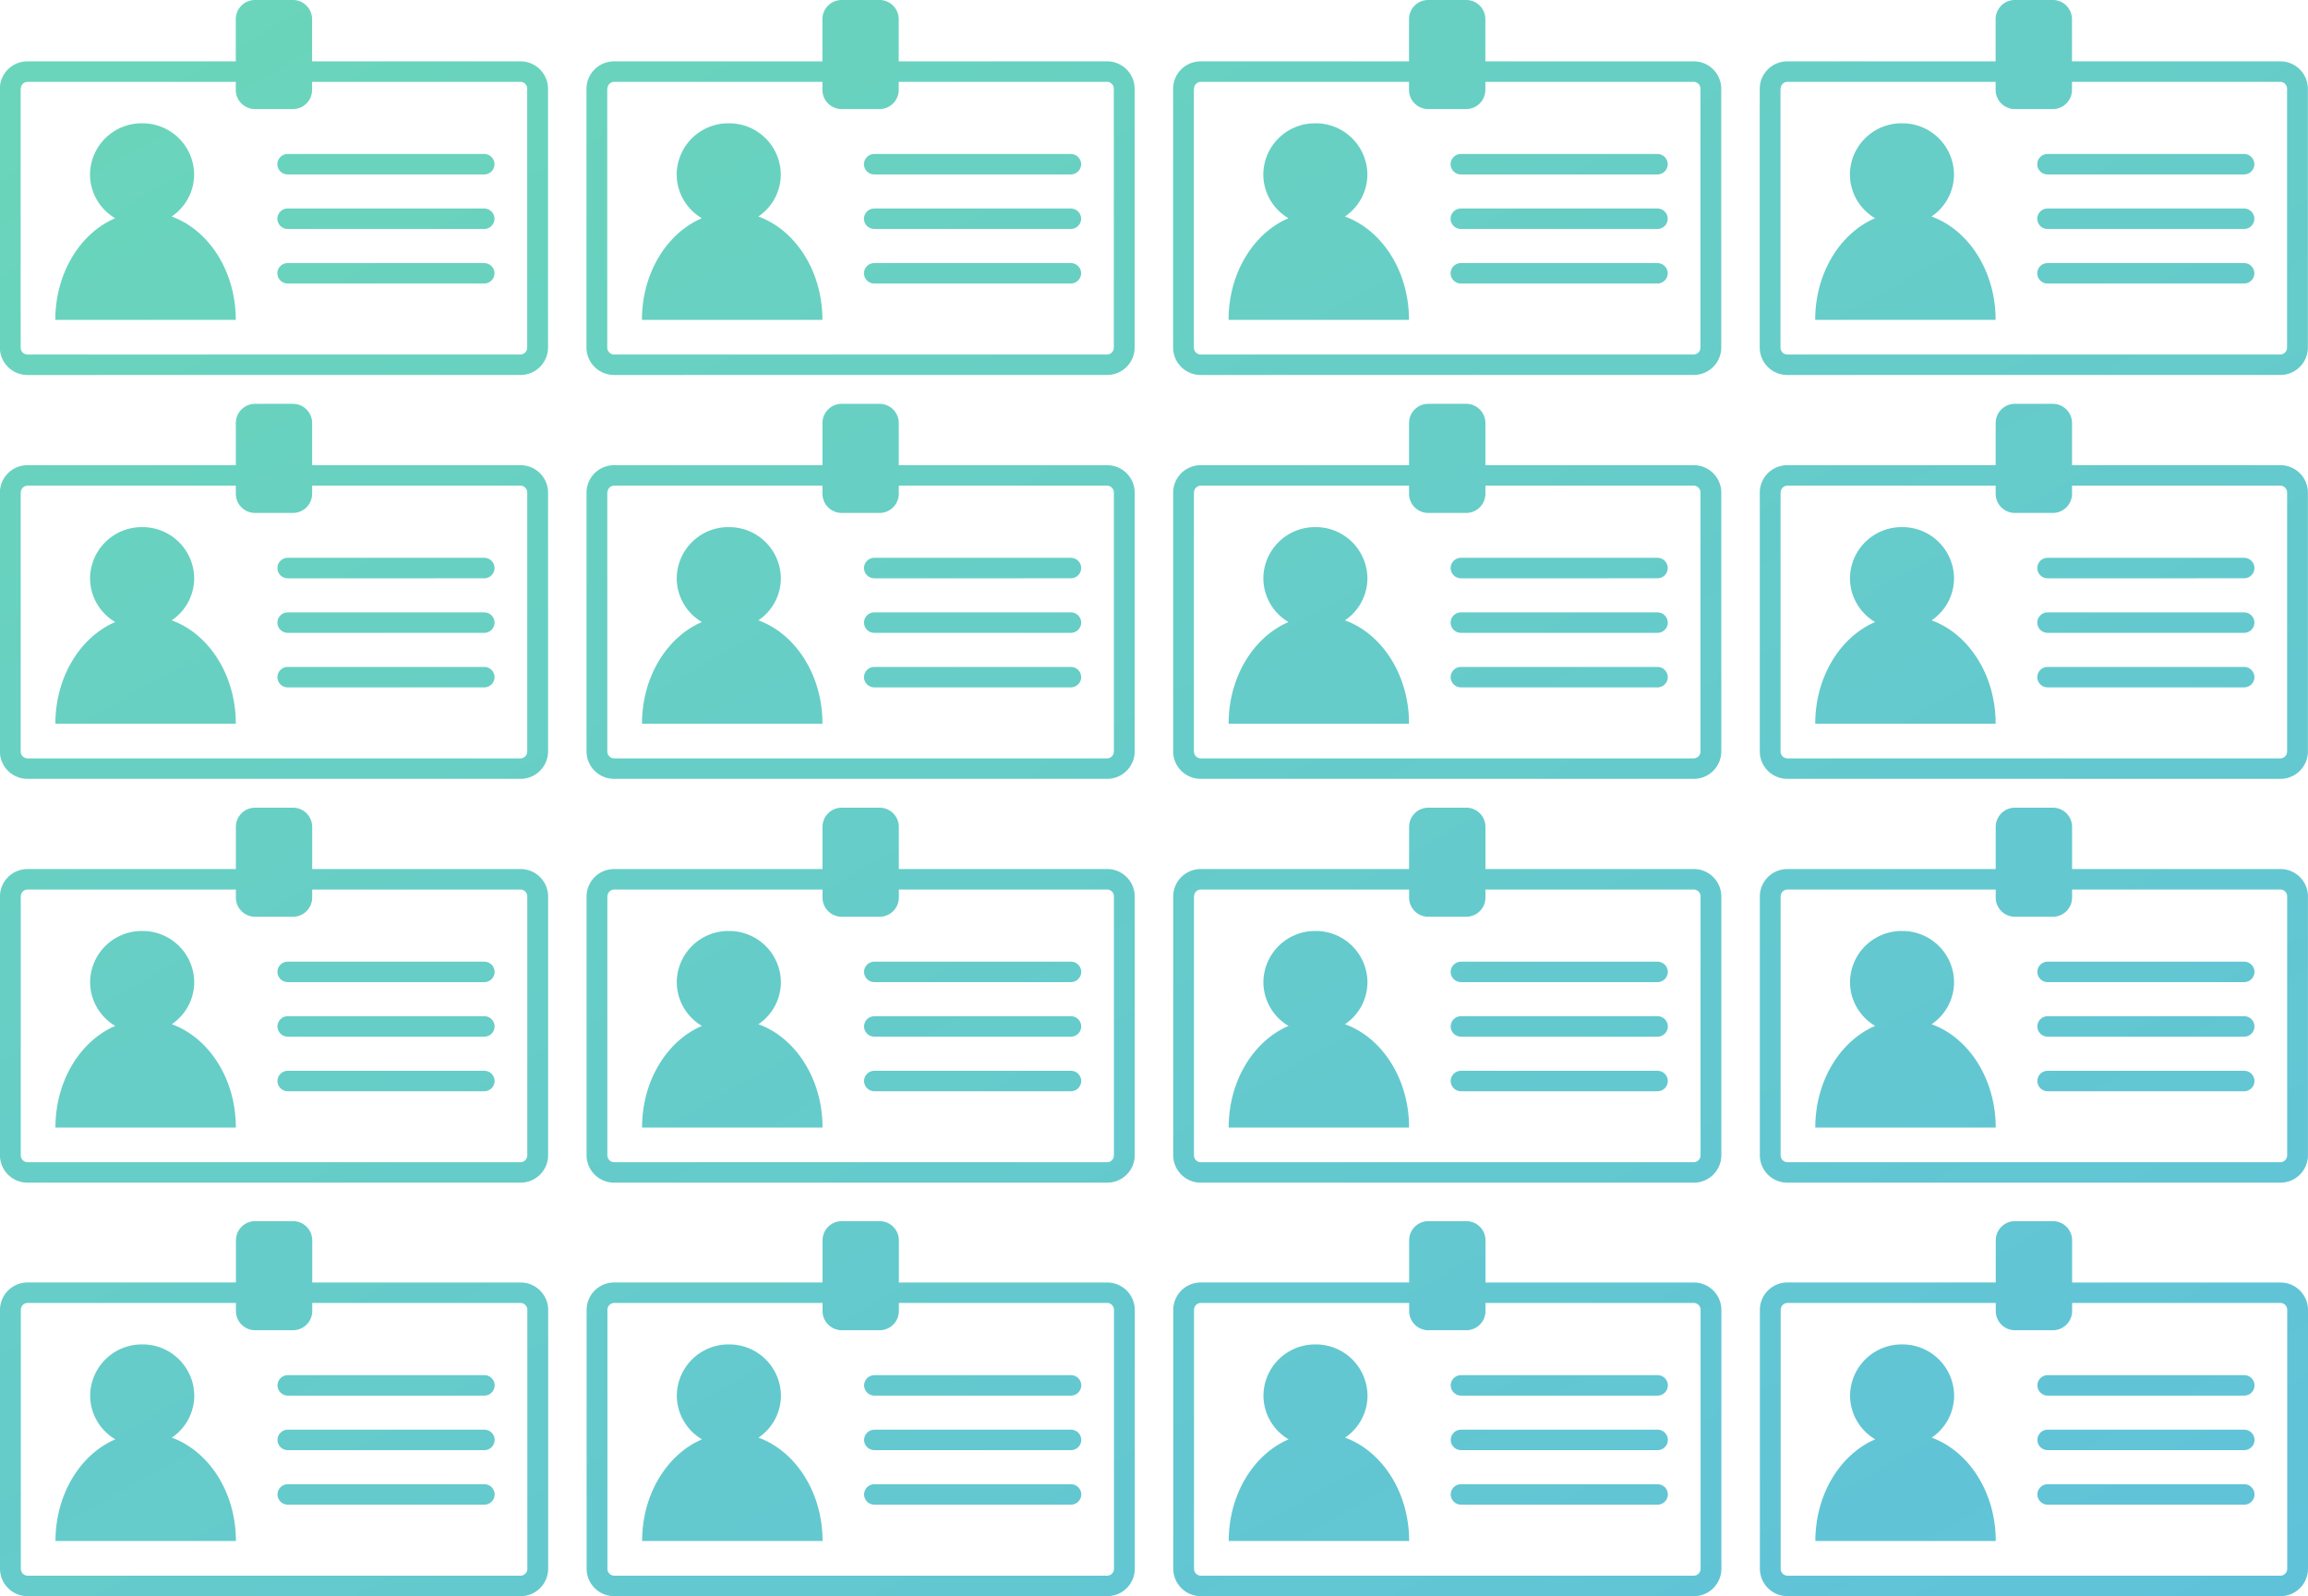
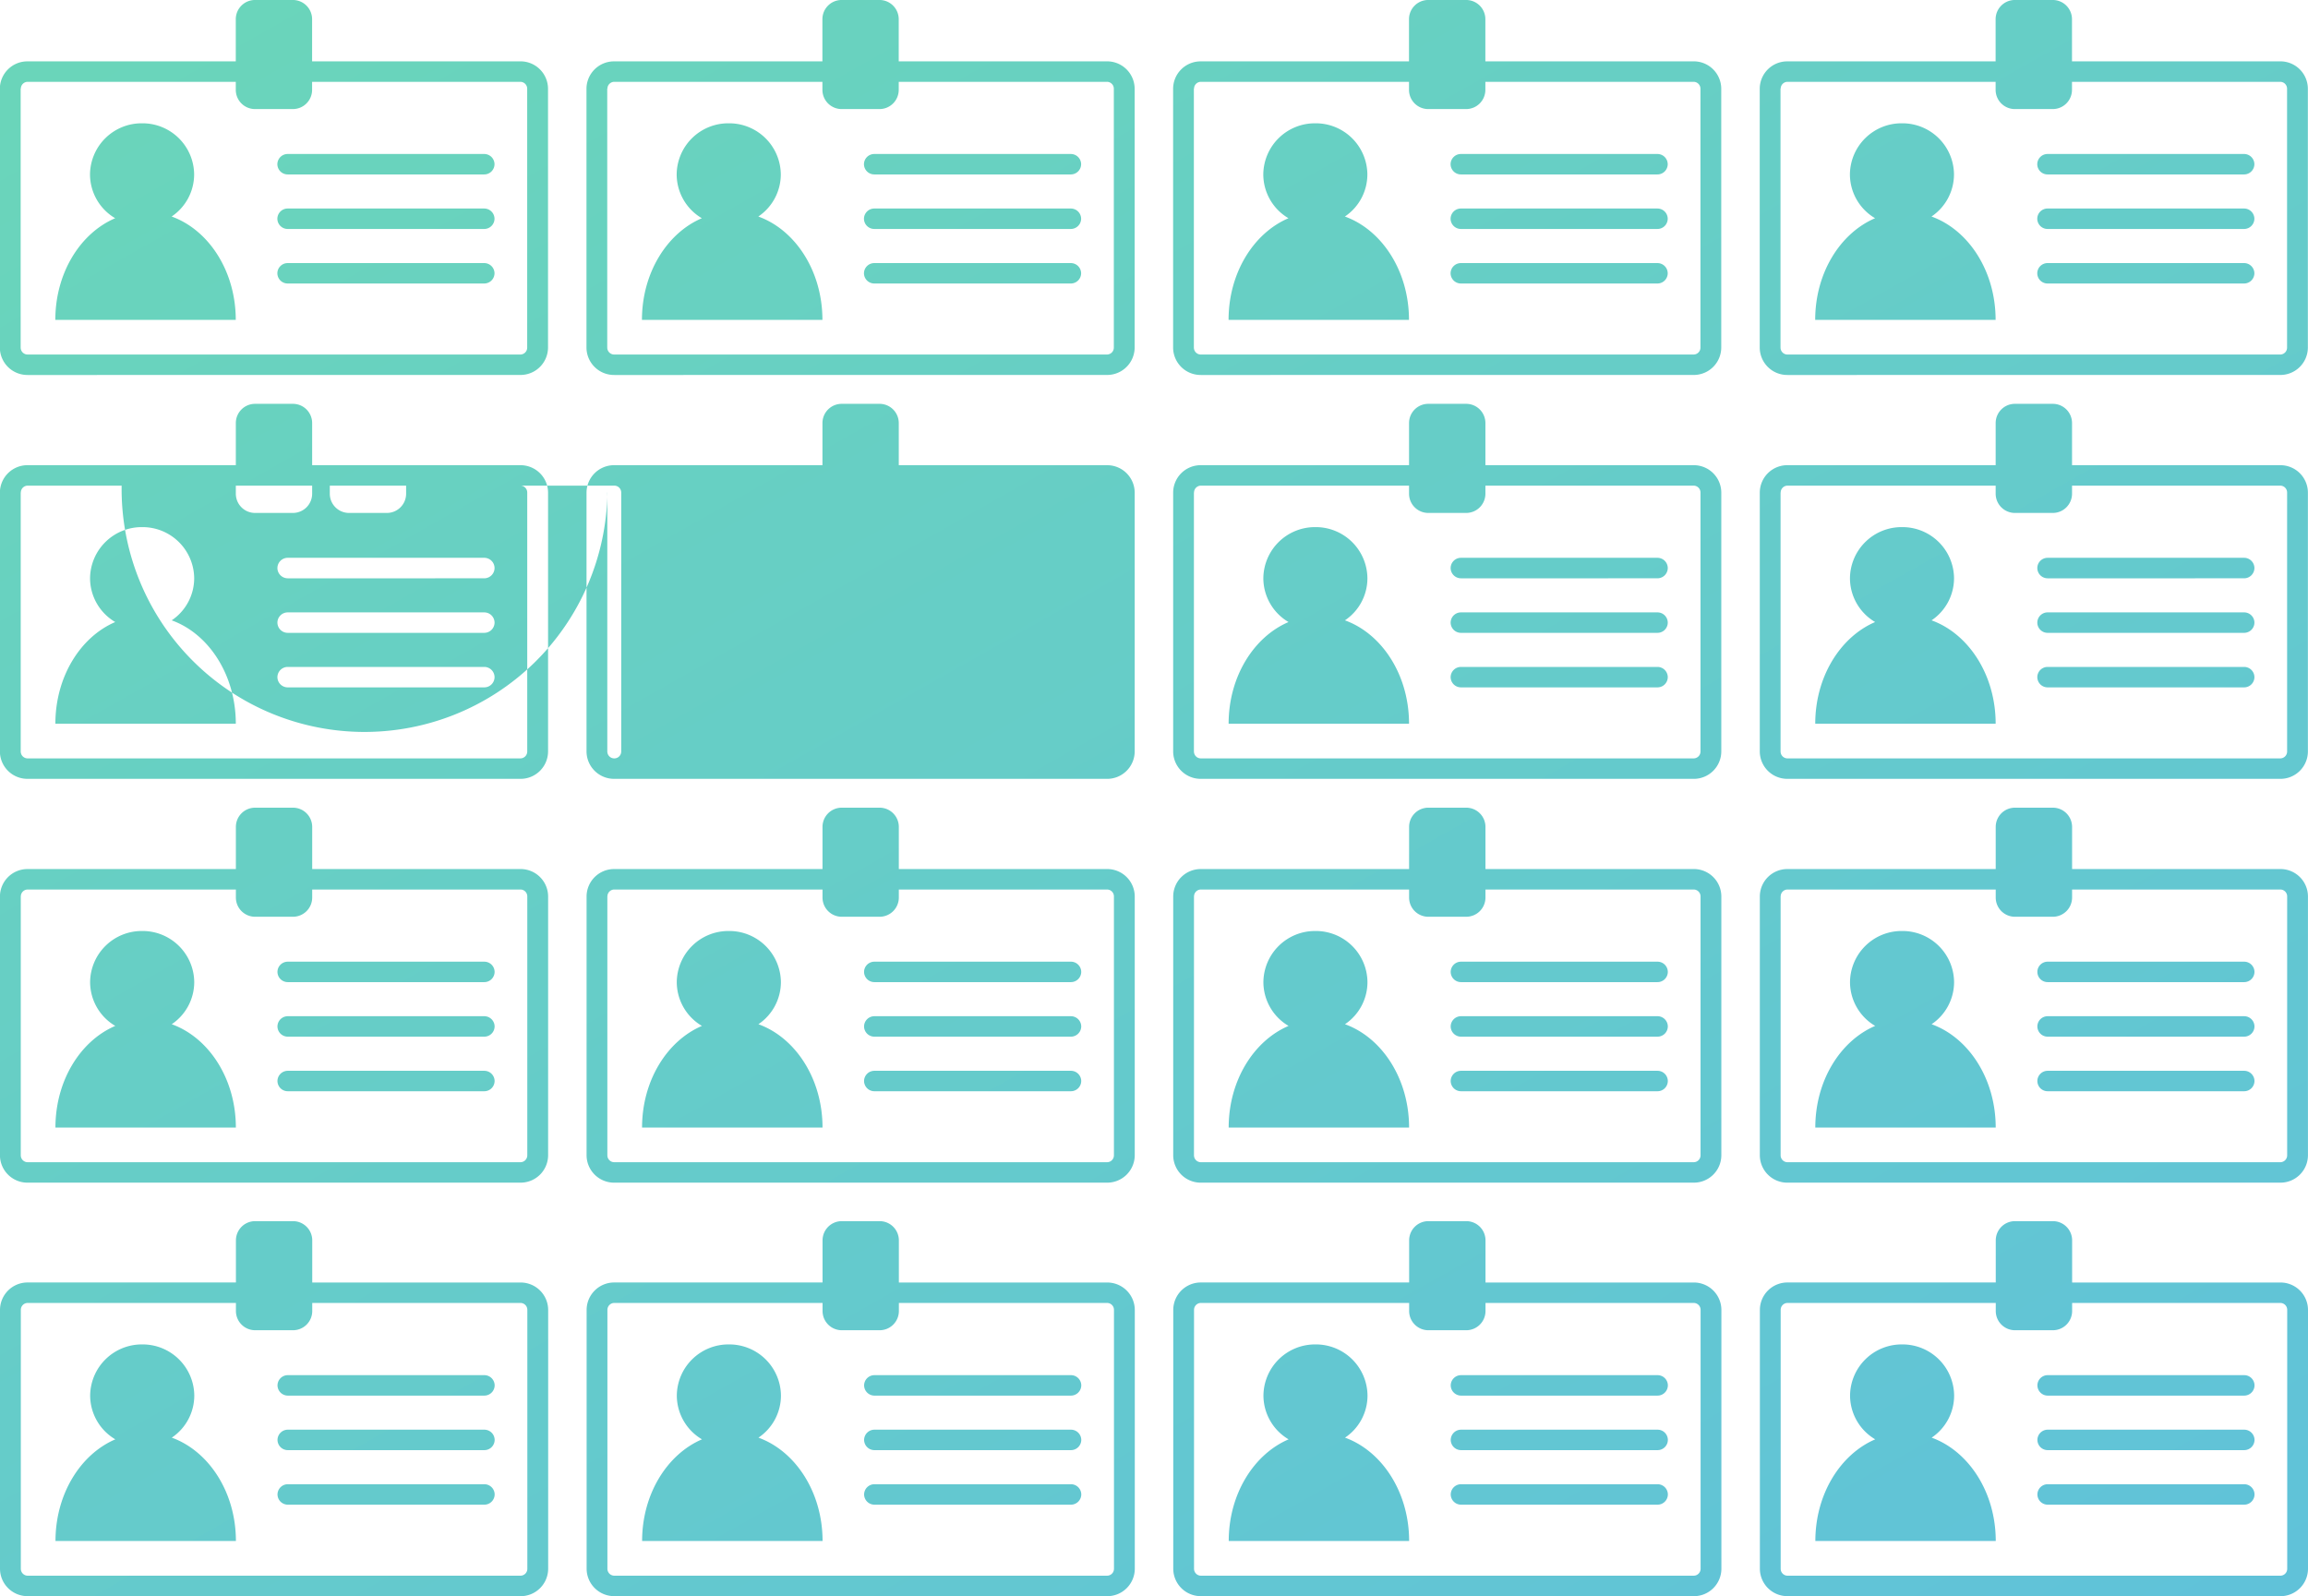
<svg xmlns="http://www.w3.org/2000/svg" width="239.998" height="165.999" viewBox="0 0 239.998 165.999">
  <defs>
    <linearGradient id="a" x1="0.03" y1="0.048" x2="0.969" y2="0.972" gradientUnits="objectBoundingBox">
      <stop offset="0" stop-color="#70e0a8" />
      <stop offset="1" stop-color="#59b5ef" />
    </linearGradient>
  </defs>
-   <path d="M-19345.115,10829a2.859,2.859,0,0,1-2.883-2.839v-26.944a2.859,2.859,0,0,1,2.883-2.838h21.645V10792a2,2,0,0,1,2-2h3.941a2,2,0,0,1,2,2v4.382h21.646a2.858,2.858,0,0,1,2.881,2.838v26.944a2.859,2.859,0,0,1-2.881,2.839Zm-.721-29.783v26.944a.717.717,0,0,0,.721.711h51.232a.715.715,0,0,0,.719-.711v-26.944a.715.715,0,0,0-.719-.71h-21.646v.838a2,2,0,0,1-2,2h-3.941a2,2,0,0,1-2-2v-.838h-21.645A.717.717,0,0,0-19345.836,10799.218Zm-60.275,29.783a2.86,2.86,0,0,1-2.887-2.839v-26.944a2.86,2.86,0,0,1,2.887-2.838h21.641V10792a2,2,0,0,1,2-2h3.941a2,2,0,0,1,2,2v4.382h21.645a2.859,2.859,0,0,1,2.883,2.838v26.944a2.859,2.859,0,0,1-2.883,2.839Zm-.727-29.783v26.944a.718.718,0,0,0,.727.711h51.227a.717.717,0,0,0,.721-.711v-26.944a.717.717,0,0,0-.721-.71h-21.645v.838a2,2,0,0,1-2,2h-3.941a2,2,0,0,1-2-2v-.838h-21.641A.718.718,0,0,0-19406.838,10799.218Zm-60.275,29.783a2.864,2.864,0,0,1-2.887-2.839v-26.944a2.864,2.864,0,0,1,2.887-2.838h21.646V10792a2,2,0,0,1,2-2h3.936a2,2,0,0,1,2,2v4.382h21.646a2.864,2.864,0,0,1,2.887,2.838v26.944a2.864,2.864,0,0,1-2.887,2.839Zm-.725-29.783v26.944a.72.72,0,0,0,.725.711h51.229a.717.717,0,0,0,.721-.711v-26.944a.717.717,0,0,0-.721-.71h-21.646v.838a2,2,0,0,1-2,2h-3.936a2,2,0,0,1-2-2v-.838h-21.646A.72.72,0,0,0-19467.838,10799.218Zm-60.275,29.783a2.862,2.862,0,0,1-2.887-2.839v-26.944a2.862,2.862,0,0,1,2.887-2.838h21.646V10792a2,2,0,0,1,2-2h3.936a2,2,0,0,1,2,2v4.382h21.645a2.862,2.862,0,0,1,2.887,2.838v26.944a2.862,2.862,0,0,1-2.887,2.839Zm-.721-29.783v26.944a.717.717,0,0,0,.721.711h51.227a.716.716,0,0,0,.721-.711v-26.944a.715.715,0,0,0-.721-.71h-21.645v.838a2,2,0,0,1-2,2h-3.936a2,2,0,0,1-2-2v-.838h-21.646A.717.717,0,0,0-19528.834,10799.218Zm186.605,24.048c0-4.872,2.6-9.019,6.225-10.573a5.3,5.3,0,0,1-2.617-4.554,5.365,5.365,0,0,1,5.412-5.317,5.364,5.364,0,0,1,5.41,5.317,5.278,5.278,0,0,1-2.338,4.378c3.857,1.4,6.666,5.681,6.666,10.749Zm-61,0c0-4.872,2.6-9.019,6.225-10.573a5.3,5.3,0,0,1-2.617-4.554,5.367,5.367,0,0,1,5.41-5.317,5.365,5.365,0,0,1,5.412,5.317,5.269,5.269,0,0,1-2.338,4.378c3.857,1.4,6.666,5.681,6.666,10.749Zm-61,0c0-4.872,2.6-9.019,6.225-10.573a5.3,5.3,0,0,1-2.617-4.554,5.368,5.368,0,0,1,5.412-5.317,5.369,5.369,0,0,1,5.416,5.317,5.278,5.278,0,0,1-2.338,4.378c3.857,1.4,6.666,5.681,6.666,10.749Zm-61,0c0-4.872,2.594-9.019,6.221-10.573a5.3,5.3,0,0,1-2.617-4.554,5.369,5.369,0,0,1,5.416-5.317,5.369,5.369,0,0,1,5.412,5.317,5.28,5.28,0,0,1-2.34,4.378c3.859,1.4,6.668,5.681,6.668,10.749Zm207.168-3.779a1.069,1.069,0,0,1-1.078-1.063,1.069,1.069,0,0,1,1.078-1.063h20.42a1.072,1.072,0,0,1,1.078,1.063,1.072,1.072,0,0,1-1.078,1.063Zm-61,0a1.074,1.074,0,0,1-1.084-1.063,1.074,1.074,0,0,1,1.084-1.063h20.416a1.069,1.069,0,0,1,1.078,1.063,1.069,1.069,0,0,1-1.078,1.063Zm-61,0a1.073,1.073,0,0,1-1.084-1.063,1.073,1.073,0,0,1,1.084-1.063h20.414a1.074,1.074,0,0,1,1.084,1.063,1.074,1.074,0,0,1-1.084,1.063Zm-61,0a1.072,1.072,0,0,1-1.082-1.063,1.072,1.072,0,0,1,1.082-1.063h20.416a1.072,1.072,0,0,1,1.082,1.063,1.072,1.072,0,0,1-1.082,1.063Zm183-5.671a1.069,1.069,0,0,1-1.078-1.063,1.069,1.069,0,0,1,1.078-1.064h20.42a1.072,1.072,0,0,1,1.078,1.064,1.072,1.072,0,0,1-1.078,1.063Zm-61,0a1.074,1.074,0,0,1-1.084-1.063,1.074,1.074,0,0,1,1.084-1.064h20.416a1.069,1.069,0,0,1,1.078,1.064,1.069,1.069,0,0,1-1.078,1.063Zm-61,0a1.073,1.073,0,0,1-1.084-1.063,1.073,1.073,0,0,1,1.084-1.064h20.414a1.074,1.074,0,0,1,1.084,1.064,1.074,1.074,0,0,1-1.084,1.063Zm-61,0a1.072,1.072,0,0,1-1.082-1.063,1.073,1.073,0,0,1,1.082-1.064h20.416a1.073,1.073,0,0,1,1.082,1.064,1.072,1.072,0,0,1-1.082,1.063Zm183-5.671a1.072,1.072,0,0,1-1.078-1.064,1.069,1.069,0,0,1,1.078-1.063h20.42a1.072,1.072,0,0,1,1.078,1.063,1.075,1.075,0,0,1-1.078,1.064Zm-61,0a1.078,1.078,0,0,1-1.084-1.064,1.074,1.074,0,0,1,1.084-1.063h20.416a1.069,1.069,0,0,1,1.078,1.063,1.072,1.072,0,0,1-1.078,1.064Zm-61,0a1.076,1.076,0,0,1-1.084-1.064,1.073,1.073,0,0,1,1.084-1.063h20.414a1.074,1.074,0,0,1,1.084,1.063,1.078,1.078,0,0,1-1.084,1.064Zm-61,0a1.076,1.076,0,0,1-1.082-1.064,1.072,1.072,0,0,1,1.082-1.063h20.416a1.072,1.072,0,0,1,1.082,1.063,1.076,1.076,0,0,1-1.082,1.064Zm155.941-22.146a2.858,2.858,0,0,1-2.883-2.833v-26.949a2.858,2.858,0,0,1,2.883-2.833h21.645V10749a2,2,0,0,1,2-2h3.941a2,2,0,0,1,2,2v4.382h21.646a2.857,2.857,0,0,1,2.881,2.833v26.949a2.857,2.857,0,0,1-2.881,2.833Zm-.721-29.782v26.949a.716.716,0,0,0,.721.706h51.232a.714.714,0,0,0,.719-.706v-26.949a.714.714,0,0,0-.719-.705h-21.646v.833a2,2,0,0,1-2,2h-3.941a2,2,0,0,1-2-2v-.833h-21.645A.716.716,0,0,0-19345.836,10756.216Zm-60.275,29.782a2.859,2.859,0,0,1-2.887-2.833v-26.949a2.859,2.859,0,0,1,2.887-2.833h21.641V10749a2,2,0,0,1,2-2h3.941a2,2,0,0,1,2,2v4.382h21.645a2.858,2.858,0,0,1,2.883,2.833v26.949a2.858,2.858,0,0,1-2.883,2.833Zm-.727-29.782v26.949a.717.717,0,0,0,.727.706h51.227a.716.716,0,0,0,.721-.706v-26.949a.716.716,0,0,0-.721-.705h-21.645v.833a2,2,0,0,1-2,2h-3.941a2,2,0,0,1-2-2v-.833h-21.641A.717.717,0,0,0-19406.838,10756.216Zm-60.275,29.782a2.863,2.863,0,0,1-2.887-2.833v-26.949a2.863,2.863,0,0,1,2.887-2.833h21.646V10749a2,2,0,0,1,2-2h3.936a2,2,0,0,1,2,2v4.382h21.646a2.863,2.863,0,0,1,2.887,2.833v26.949a2.863,2.863,0,0,1-2.887,2.833Zm-.725-29.782v26.949a.719.719,0,0,0,.725.706h51.229a.716.716,0,0,0,.721-.706v-26.949a.716.716,0,0,0-.721-.705h-21.646v.833a2,2,0,0,1-2,2h-3.936a2,2,0,0,1-2-2v-.833h-21.646A.719.719,0,0,0-19467.838,10756.216Zm-60.275,29.782a2.861,2.861,0,0,1-2.887-2.833v-26.949a2.861,2.861,0,0,1,2.887-2.833h21.646V10749a2,2,0,0,1,2-2h3.936a2,2,0,0,1,2,2v4.382h21.645a2.861,2.861,0,0,1,2.887,2.833v26.949a2.861,2.861,0,0,1-2.887,2.833Zm-.721-29.782v26.949a.716.716,0,0,0,.721.706h51.227a.715.715,0,0,0,.721-.706v-26.949a.714.714,0,0,0-.721-.705h-21.645v.833a2,2,0,0,1-2,2h-3.936a2,2,0,0,1-2-2v-.833h-21.646A.716.716,0,0,0-19528.834,10756.216Zm186.605,24.053c0-4.877,2.6-9.024,6.225-10.573a5.3,5.3,0,0,1-2.617-4.554,5.365,5.365,0,0,1,5.412-5.317,5.364,5.364,0,0,1,5.41,5.317,5.291,5.291,0,0,1-2.338,4.378c3.857,1.392,6.666,5.676,6.666,10.749Zm-61,0c0-4.877,2.6-9.024,6.225-10.573a5.3,5.3,0,0,1-2.617-4.554,5.367,5.367,0,0,1,5.41-5.317,5.365,5.365,0,0,1,5.412,5.317,5.282,5.282,0,0,1-2.338,4.378c3.857,1.392,6.666,5.676,6.666,10.749Zm-61,0c0-4.877,2.6-9.024,6.225-10.573a5.3,5.3,0,0,1-2.617-4.554,5.368,5.368,0,0,1,5.412-5.317,5.369,5.369,0,0,1,5.416,5.317,5.291,5.291,0,0,1-2.338,4.378c3.857,1.392,6.666,5.676,6.666,10.749Zm-61,0c0-4.877,2.594-9.024,6.221-10.573a5.3,5.3,0,0,1-2.617-4.554,5.369,5.369,0,0,1,5.416-5.317,5.369,5.369,0,0,1,5.412,5.317,5.293,5.293,0,0,1-2.34,4.378c3.859,1.392,6.668,5.676,6.668,10.749Zm207.168-3.779a1.069,1.069,0,0,1-1.078-1.063,1.069,1.069,0,0,1,1.078-1.063h20.42a1.072,1.072,0,0,1,1.078,1.063,1.072,1.072,0,0,1-1.078,1.063Zm-61,0a1.074,1.074,0,0,1-1.084-1.063,1.074,1.074,0,0,1,1.084-1.063h20.416a1.069,1.069,0,0,1,1.078,1.063,1.069,1.069,0,0,1-1.078,1.063Zm-61,0a1.073,1.073,0,0,1-1.084-1.063,1.073,1.073,0,0,1,1.084-1.063h20.414a1.074,1.074,0,0,1,1.084,1.063,1.074,1.074,0,0,1-1.084,1.063Zm-61,0a1.072,1.072,0,0,1-1.082-1.063,1.072,1.072,0,0,1,1.082-1.063h20.416a1.072,1.072,0,0,1,1.082,1.063,1.072,1.072,0,0,1-1.082,1.063Zm183-5.676a1.069,1.069,0,0,1-1.078-1.063,1.069,1.069,0,0,1,1.078-1.064h20.42a1.072,1.072,0,0,1,1.078,1.064,1.072,1.072,0,0,1-1.078,1.063Zm-61,0a1.074,1.074,0,0,1-1.084-1.063,1.074,1.074,0,0,1,1.084-1.064h20.416a1.069,1.069,0,0,1,1.078,1.064,1.069,1.069,0,0,1-1.078,1.063Zm-61,0a1.073,1.073,0,0,1-1.084-1.063,1.073,1.073,0,0,1,1.084-1.064h20.414a1.074,1.074,0,0,1,1.084,1.064,1.074,1.074,0,0,1-1.084,1.063Zm-61,0a1.072,1.072,0,0,1-1.082-1.063,1.073,1.073,0,0,1,1.082-1.064h20.416a1.073,1.073,0,0,1,1.082,1.064,1.072,1.072,0,0,1-1.082,1.063Zm183-5.672a1.068,1.068,0,0,1-1.078-1.063,1.069,1.069,0,0,1,1.078-1.063h20.42a1.072,1.072,0,0,1,1.078,1.063,1.071,1.071,0,0,1-1.078,1.063Zm-61,0a1.074,1.074,0,0,1-1.084-1.063,1.074,1.074,0,0,1,1.084-1.063h20.416a1.069,1.069,0,0,1,1.078,1.063,1.068,1.068,0,0,1-1.078,1.063Zm-61,0a1.072,1.072,0,0,1-1.084-1.063,1.073,1.073,0,0,1,1.084-1.063h20.414a1.074,1.074,0,0,1,1.084,1.063,1.074,1.074,0,0,1-1.084,1.063Zm-61,0a1.072,1.072,0,0,1-1.082-1.063,1.072,1.072,0,0,1,1.082-1.063h20.416a1.072,1.072,0,0,1,1.082,1.063,1.072,1.072,0,0,1-1.082,1.063Zm155.941-21.141a2.859,2.859,0,0,1-2.883-2.838v-26.944a2.859,2.859,0,0,1,2.883-2.838h21.645V10707a2,2,0,0,1,2-2h3.941a2,2,0,0,1,2,2v4.382h21.646a2.858,2.858,0,0,1,2.881,2.838v26.944a2.858,2.858,0,0,1-2.881,2.838Zm-.721-29.782v26.944a.717.717,0,0,0,.721.711h51.232a.715.715,0,0,0,.719-.711v-26.944a.716.716,0,0,0-.719-.711h-21.646v.839a2,2,0,0,1-2,2h-3.941a2,2,0,0,1-2-2v-.839h-21.645A.718.718,0,0,0-19345.836,10714.219Zm-60.275,29.782a2.86,2.86,0,0,1-2.887-2.838v-26.944a2.86,2.86,0,0,1,2.887-2.838h21.641V10707a2,2,0,0,1,2-2h3.941a2,2,0,0,1,2,2v4.382h21.645a2.859,2.859,0,0,1,2.883,2.838v26.944a2.859,2.859,0,0,1-2.883,2.838Zm-.727-29.782v26.944a.718.718,0,0,0,.727.711h51.227a.717.717,0,0,0,.721-.711v-26.944a.718.718,0,0,0-.721-.711h-21.645v.839a2,2,0,0,1-2,2h-3.941a2,2,0,0,1-2-2v-.839h-21.641A.719.719,0,0,0-19406.838,10714.219Zm-60.275,29.782a2.864,2.864,0,0,1-2.887-2.838v-26.944a2.864,2.864,0,0,1,2.887-2.838h21.646V10707a2,2,0,0,1,2-2h3.936a2,2,0,0,1,2,2v4.382h21.646a2.864,2.864,0,0,1,2.887,2.838v26.944a2.864,2.864,0,0,1-2.887,2.838Zm-.725-29.782v26.944a.72.72,0,0,0,.725.711h51.229a.717.717,0,0,0,.721-.711v-26.944a.718.718,0,0,0-.721-.711h-21.646v.839a2,2,0,0,1-2,2h-3.936a2,2,0,0,1-2-2v-.839h-21.646A.721.721,0,0,0-19467.838,10714.219Zm-60.275,29.782a2.862,2.862,0,0,1-2.887-2.838v-26.944a2.862,2.862,0,0,1,2.887-2.838h21.646V10707a2,2,0,0,1,2-2h3.936a2,2,0,0,1,2,2v4.382h21.645a2.862,2.862,0,0,1,2.887,2.838v26.944a2.862,2.862,0,0,1-2.887,2.838Zm-.721-29.782v26.944a.717.717,0,0,0,.721.711h51.227a.716.716,0,0,0,.721-.711v-26.944a.716.716,0,0,0-.721-.711h-21.645v.839a2,2,0,0,1-2,2h-3.936a2,2,0,0,1-2-2v-.839h-21.646A.718.718,0,0,0-19528.834,10714.219Zm186.605,24.048c0-4.872,2.6-9.02,6.225-10.573a5.3,5.3,0,0,1-2.617-4.554,5.366,5.366,0,0,1,5.412-5.318,5.364,5.364,0,0,1,5.41,5.318,5.283,5.283,0,0,1-2.338,4.377c3.857,1.393,6.666,5.682,6.666,10.75Zm-61,0c0-4.872,2.6-9.02,6.225-10.573a5.3,5.3,0,0,1-2.617-4.554,5.368,5.368,0,0,1,5.41-5.318,5.366,5.366,0,0,1,5.412,5.318,5.273,5.273,0,0,1-2.338,4.377c3.857,1.393,6.666,5.682,6.666,10.75Zm-61,0c0-4.872,2.6-9.02,6.225-10.573a5.3,5.3,0,0,1-2.617-4.554,5.369,5.369,0,0,1,5.412-5.318,5.37,5.37,0,0,1,5.416,5.318,5.283,5.283,0,0,1-2.338,4.377c3.857,1.393,6.666,5.682,6.666,10.75Zm-61,0c0-4.872,2.594-9.02,6.221-10.573a5.3,5.3,0,0,1-2.617-4.554,5.37,5.37,0,0,1,5.416-5.318,5.37,5.37,0,0,1,5.412,5.318,5.285,5.285,0,0,1-2.34,4.377c3.859,1.393,6.668,5.682,6.668,10.75Zm207.168-3.779a1.069,1.069,0,0,1-1.078-1.063,1.068,1.068,0,0,1,1.078-1.063h20.42a1.071,1.071,0,0,1,1.078,1.063,1.072,1.072,0,0,1-1.078,1.063Zm-61,0a1.074,1.074,0,0,1-1.084-1.063,1.074,1.074,0,0,1,1.084-1.063h20.416a1.068,1.068,0,0,1,1.078,1.063,1.069,1.069,0,0,1-1.078,1.063Zm-61,0a1.073,1.073,0,0,1-1.084-1.063,1.072,1.072,0,0,1,1.084-1.063h20.414a1.074,1.074,0,0,1,1.084,1.063,1.074,1.074,0,0,1-1.084,1.063Zm-61,0a1.072,1.072,0,0,1-1.082-1.063,1.072,1.072,0,0,1,1.082-1.063h20.416a1.072,1.072,0,0,1,1.082,1.063,1.072,1.072,0,0,1-1.082,1.063Zm183-5.671a1.069,1.069,0,0,1-1.078-1.064,1.069,1.069,0,0,1,1.078-1.063h20.42a1.072,1.072,0,0,1,1.078,1.063,1.072,1.072,0,0,1-1.078,1.064Zm-61,0a1.074,1.074,0,0,1-1.084-1.064,1.074,1.074,0,0,1,1.084-1.063h20.416a1.069,1.069,0,0,1,1.078,1.063,1.069,1.069,0,0,1-1.078,1.064Zm-61,0a1.073,1.073,0,0,1-1.084-1.064,1.073,1.073,0,0,1,1.084-1.063h20.414a1.074,1.074,0,0,1,1.084,1.063,1.074,1.074,0,0,1-1.084,1.064Zm-61,0a1.073,1.073,0,0,1-1.082-1.064,1.072,1.072,0,0,1,1.082-1.063h20.416a1.072,1.072,0,0,1,1.082,1.063,1.073,1.073,0,0,1-1.082,1.064Zm183-5.672a1.073,1.073,0,0,1-1.078-1.068,1.069,1.069,0,0,1,1.078-1.063h20.42a1.072,1.072,0,0,1,1.078,1.063,1.076,1.076,0,0,1-1.078,1.068Zm-61,0a1.078,1.078,0,0,1-1.084-1.068,1.074,1.074,0,0,1,1.084-1.063h20.416a1.069,1.069,0,0,1,1.078,1.063,1.073,1.073,0,0,1-1.078,1.068Zm-61,0a1.077,1.077,0,0,1-1.084-1.068,1.073,1.073,0,0,1,1.084-1.063h20.414a1.074,1.074,0,0,1,1.084,1.063,1.078,1.078,0,0,1-1.084,1.068Zm-61,0a1.077,1.077,0,0,1-1.082-1.068,1.072,1.072,0,0,1,1.082-1.063h20.416a1.072,1.072,0,0,1,1.082,1.063,1.077,1.077,0,0,1-1.082,1.068Zm155.941-21.146a2.859,2.859,0,0,1-2.883-2.838v-26.944a2.858,2.858,0,0,1,2.883-2.833h21.645V10665a2,2,0,0,1,2-2h3.941a2,2,0,0,1,2,2v4.382h21.646a2.857,2.857,0,0,1,2.881,2.833v26.944a2.858,2.858,0,0,1-2.881,2.838Zm-.721-29.782v26.944a.717.717,0,0,0,.721.711h51.232a.715.715,0,0,0,.719-.711v-26.944a.714.714,0,0,0-.719-.706h-21.646v.834a2,2,0,0,1-2,2h-3.941a2,2,0,0,1-2-2v-.834h-21.645A.716.716,0,0,0-19345.836,10672.217Zm-60.275,29.782a2.86,2.86,0,0,1-2.887-2.838v-26.944a2.859,2.859,0,0,1,2.887-2.833h21.641V10665a2,2,0,0,1,2-2h3.941a2,2,0,0,1,2,2v4.382h21.645a2.858,2.858,0,0,1,2.883,2.833v26.944a2.859,2.859,0,0,1-2.883,2.838Zm-.727-29.782v26.944a.718.718,0,0,0,.727.711h51.227a.717.717,0,0,0,.721-.711v-26.944a.716.716,0,0,0-.721-.706h-21.645v.834a2,2,0,0,1-2,2h-3.941a2,2,0,0,1-2-2v-.834h-21.641A.717.717,0,0,0-19406.838,10672.217Zm-60.275,29.782a2.864,2.864,0,0,1-2.887-2.838v-26.944a2.863,2.863,0,0,1,2.887-2.833h21.646V10665a2,2,0,0,1,2-2h3.936a2,2,0,0,1,2,2v4.382h21.646a2.863,2.863,0,0,1,2.887,2.833v26.944a2.864,2.864,0,0,1-2.887,2.838Zm-.725-29.782v26.944a.72.72,0,0,0,.725.711h51.229a.717.717,0,0,0,.721-.711v-26.944a.716.716,0,0,0-.721-.706h-21.646v.834a2,2,0,0,1-2,2h-3.936a2,2,0,0,1-2-2v-.834h-21.646A.719.719,0,0,0-19467.838,10672.217Zm-60.275,29.782a2.862,2.862,0,0,1-2.887-2.838v-26.944a2.861,2.861,0,0,1,2.887-2.833h21.646V10665a2,2,0,0,1,2-2h3.936a2,2,0,0,1,2,2v4.382h21.645a2.861,2.861,0,0,1,2.887,2.833v26.944a2.862,2.862,0,0,1-2.887,2.838Zm-.721-29.782v26.944a.717.717,0,0,0,.721.711h51.227a.716.716,0,0,0,.721-.711v-26.944a.715.715,0,0,0-.721-.706h-21.645v.834a2,2,0,0,1-2,2h-3.936a2,2,0,0,1-2-2v-.834h-21.646A.716.716,0,0,0-19528.834,10672.217Zm186.605,24.053c0-4.878,2.6-9.024,6.225-10.573a5.3,5.3,0,0,1-2.617-4.554,5.363,5.363,0,0,1,5.412-5.318,5.361,5.361,0,0,1,5.41,5.318,5.29,5.29,0,0,1-2.338,4.377c3.857,1.393,6.666,5.677,6.666,10.75Zm-61,0c0-4.878,2.6-9.024,6.225-10.573a5.3,5.3,0,0,1-2.617-4.554,5.365,5.365,0,0,1,5.41-5.318,5.363,5.363,0,0,1,5.412,5.318,5.28,5.28,0,0,1-2.338,4.377c3.857,1.393,6.666,5.677,6.666,10.75Zm-61,0c0-4.878,2.6-9.024,6.225-10.573a5.3,5.3,0,0,1-2.617-4.554,5.366,5.366,0,0,1,5.412-5.318,5.366,5.366,0,0,1,5.416,5.318,5.29,5.29,0,0,1-2.338,4.377c3.857,1.393,6.666,5.677,6.666,10.75Zm-61,0c0-4.878,2.594-9.024,6.221-10.573a5.3,5.3,0,0,1-2.617-4.554,5.366,5.366,0,0,1,5.416-5.318,5.367,5.367,0,0,1,5.412,5.318,5.291,5.291,0,0,1-2.34,4.377c3.859,1.393,6.668,5.677,6.668,10.75Zm207.168-3.784a1.069,1.069,0,0,1-1.078-1.063,1.068,1.068,0,0,1,1.078-1.06h20.42a1.071,1.071,0,0,1,1.078,1.06,1.072,1.072,0,0,1-1.078,1.063Zm-61,0a1.074,1.074,0,0,1-1.084-1.063,1.073,1.073,0,0,1,1.084-1.06h20.416a1.068,1.068,0,0,1,1.078,1.06,1.069,1.069,0,0,1-1.078,1.063Zm-61,0a1.073,1.073,0,0,1-1.084-1.063,1.072,1.072,0,0,1,1.084-1.06h20.414a1.073,1.073,0,0,1,1.084,1.06,1.074,1.074,0,0,1-1.084,1.063Zm-61,0a1.072,1.072,0,0,1-1.082-1.063,1.072,1.072,0,0,1,1.082-1.06h20.416a1.072,1.072,0,0,1,1.082,1.06,1.072,1.072,0,0,1-1.082,1.063Zm183-5.672a1.068,1.068,0,0,1-1.078-1.063,1.069,1.069,0,0,1,1.078-1.063h20.42a1.072,1.072,0,0,1,1.078,1.063,1.071,1.071,0,0,1-1.078,1.063Zm-61,0a1.074,1.074,0,0,1-1.084-1.063,1.074,1.074,0,0,1,1.084-1.063h20.416a1.069,1.069,0,0,1,1.078,1.063,1.068,1.068,0,0,1-1.078,1.063Zm-61,0a1.072,1.072,0,0,1-1.084-1.063,1.073,1.073,0,0,1,1.084-1.063h20.414a1.074,1.074,0,0,1,1.084,1.063,1.074,1.074,0,0,1-1.084,1.063Zm-61,0a1.072,1.072,0,0,1-1.082-1.063,1.072,1.072,0,0,1,1.082-1.063h20.416a1.072,1.072,0,0,1,1.082,1.063,1.072,1.072,0,0,1-1.082,1.063Zm183-5.671a1.069,1.069,0,0,1-1.078-1.063,1.069,1.069,0,0,1,1.078-1.063h20.42a1.072,1.072,0,0,1,1.078,1.063,1.072,1.072,0,0,1-1.078,1.063Zm-61,0a1.074,1.074,0,0,1-1.084-1.063,1.074,1.074,0,0,1,1.084-1.063h20.416a1.069,1.069,0,0,1,1.078,1.063,1.069,1.069,0,0,1-1.078,1.063Zm-61,0a1.073,1.073,0,0,1-1.084-1.063,1.073,1.073,0,0,1,1.084-1.063h20.414a1.074,1.074,0,0,1,1.084,1.063,1.074,1.074,0,0,1-1.084,1.063Zm-61,0a1.072,1.072,0,0,1-1.082-1.063,1.072,1.072,0,0,1,1.082-1.063h20.416a1.072,1.072,0,0,1,1.082,1.063,1.072,1.072,0,0,1-1.082,1.063Z" transform="translate(19531 -10663.002)" fill="url(#a)" />
+   <path d="M-19345.115,10829a2.859,2.859,0,0,1-2.883-2.839v-26.944a2.859,2.859,0,0,1,2.883-2.838h21.645V10792a2,2,0,0,1,2-2h3.941a2,2,0,0,1,2,2v4.382h21.646a2.858,2.858,0,0,1,2.881,2.838v26.944a2.859,2.859,0,0,1-2.881,2.839Zm-.721-29.783v26.944a.717.717,0,0,0,.721.711h51.232a.715.715,0,0,0,.719-.711v-26.944a.715.715,0,0,0-.719-.71h-21.646v.838a2,2,0,0,1-2,2h-3.941a2,2,0,0,1-2-2v-.838h-21.645A.717.717,0,0,0-19345.836,10799.218Zm-60.275,29.783a2.86,2.86,0,0,1-2.887-2.839v-26.944a2.86,2.86,0,0,1,2.887-2.838h21.641V10792a2,2,0,0,1,2-2h3.941a2,2,0,0,1,2,2v4.382h21.645a2.859,2.859,0,0,1,2.883,2.838v26.944a2.859,2.859,0,0,1-2.883,2.839Zm-.727-29.783v26.944a.718.718,0,0,0,.727.711h51.227a.717.717,0,0,0,.721-.711v-26.944a.717.717,0,0,0-.721-.71h-21.645v.838a2,2,0,0,1-2,2h-3.941a2,2,0,0,1-2-2v-.838h-21.641A.718.718,0,0,0-19406.838,10799.218Zm-60.275,29.783a2.864,2.864,0,0,1-2.887-2.839v-26.944a2.864,2.864,0,0,1,2.887-2.838h21.646V10792a2,2,0,0,1,2-2h3.936a2,2,0,0,1,2,2v4.382h21.646a2.864,2.864,0,0,1,2.887,2.838v26.944a2.864,2.864,0,0,1-2.887,2.839Zm-.725-29.783v26.944a.72.72,0,0,0,.725.711h51.229a.717.717,0,0,0,.721-.711v-26.944a.717.717,0,0,0-.721-.71h-21.646v.838a2,2,0,0,1-2,2h-3.936a2,2,0,0,1-2-2v-.838h-21.646A.72.72,0,0,0-19467.838,10799.218Zm-60.275,29.783a2.862,2.862,0,0,1-2.887-2.839v-26.944a2.862,2.862,0,0,1,2.887-2.838h21.646V10792a2,2,0,0,1,2-2h3.936a2,2,0,0,1,2,2v4.382h21.645a2.862,2.862,0,0,1,2.887,2.838v26.944a2.862,2.862,0,0,1-2.887,2.839Zm-.721-29.783v26.944a.717.717,0,0,0,.721.711h51.227a.716.716,0,0,0,.721-.711v-26.944a.715.715,0,0,0-.721-.71h-21.645v.838a2,2,0,0,1-2,2h-3.936a2,2,0,0,1-2-2v-.838h-21.646A.717.717,0,0,0-19528.834,10799.218Zm186.605,24.048c0-4.872,2.6-9.019,6.225-10.573a5.3,5.3,0,0,1-2.617-4.554,5.365,5.365,0,0,1,5.412-5.317,5.364,5.364,0,0,1,5.41,5.317,5.278,5.278,0,0,1-2.338,4.378c3.857,1.4,6.666,5.681,6.666,10.749Zm-61,0c0-4.872,2.6-9.019,6.225-10.573a5.3,5.3,0,0,1-2.617-4.554,5.367,5.367,0,0,1,5.41-5.317,5.365,5.365,0,0,1,5.412,5.317,5.269,5.269,0,0,1-2.338,4.378c3.857,1.4,6.666,5.681,6.666,10.749Zm-61,0c0-4.872,2.6-9.019,6.225-10.573a5.3,5.3,0,0,1-2.617-4.554,5.368,5.368,0,0,1,5.412-5.317,5.369,5.369,0,0,1,5.416,5.317,5.278,5.278,0,0,1-2.338,4.378c3.857,1.4,6.666,5.681,6.666,10.749Zm-61,0c0-4.872,2.594-9.019,6.221-10.573a5.3,5.3,0,0,1-2.617-4.554,5.369,5.369,0,0,1,5.416-5.317,5.369,5.369,0,0,1,5.412,5.317,5.28,5.28,0,0,1-2.34,4.378c3.859,1.4,6.668,5.681,6.668,10.749Zm207.168-3.779a1.069,1.069,0,0,1-1.078-1.063,1.069,1.069,0,0,1,1.078-1.063h20.42a1.072,1.072,0,0,1,1.078,1.063,1.072,1.072,0,0,1-1.078,1.063Zm-61,0a1.074,1.074,0,0,1-1.084-1.063,1.074,1.074,0,0,1,1.084-1.063h20.416a1.069,1.069,0,0,1,1.078,1.063,1.069,1.069,0,0,1-1.078,1.063Zm-61,0a1.073,1.073,0,0,1-1.084-1.063,1.073,1.073,0,0,1,1.084-1.063h20.414a1.074,1.074,0,0,1,1.084,1.063,1.074,1.074,0,0,1-1.084,1.063Zm-61,0a1.072,1.072,0,0,1-1.082-1.063,1.072,1.072,0,0,1,1.082-1.063h20.416a1.072,1.072,0,0,1,1.082,1.063,1.072,1.072,0,0,1-1.082,1.063Zm183-5.671a1.069,1.069,0,0,1-1.078-1.063,1.069,1.069,0,0,1,1.078-1.064h20.42a1.072,1.072,0,0,1,1.078,1.064,1.072,1.072,0,0,1-1.078,1.063Zm-61,0a1.074,1.074,0,0,1-1.084-1.063,1.074,1.074,0,0,1,1.084-1.064h20.416a1.069,1.069,0,0,1,1.078,1.064,1.069,1.069,0,0,1-1.078,1.063Zm-61,0a1.073,1.073,0,0,1-1.084-1.063,1.073,1.073,0,0,1,1.084-1.064h20.414a1.074,1.074,0,0,1,1.084,1.064,1.074,1.074,0,0,1-1.084,1.063Zm-61,0a1.072,1.072,0,0,1-1.082-1.063,1.073,1.073,0,0,1,1.082-1.064h20.416a1.073,1.073,0,0,1,1.082,1.064,1.072,1.072,0,0,1-1.082,1.063Zm183-5.671a1.072,1.072,0,0,1-1.078-1.064,1.069,1.069,0,0,1,1.078-1.063h20.42a1.072,1.072,0,0,1,1.078,1.063,1.075,1.075,0,0,1-1.078,1.064Zm-61,0a1.078,1.078,0,0,1-1.084-1.064,1.074,1.074,0,0,1,1.084-1.063h20.416a1.069,1.069,0,0,1,1.078,1.063,1.072,1.072,0,0,1-1.078,1.064Zm-61,0a1.076,1.076,0,0,1-1.084-1.064,1.073,1.073,0,0,1,1.084-1.063h20.414a1.074,1.074,0,0,1,1.084,1.063,1.078,1.078,0,0,1-1.084,1.064Zm-61,0a1.076,1.076,0,0,1-1.082-1.064,1.072,1.072,0,0,1,1.082-1.063h20.416a1.072,1.072,0,0,1,1.082,1.063,1.076,1.076,0,0,1-1.082,1.064Zm155.941-22.146a2.858,2.858,0,0,1-2.883-2.833v-26.949a2.858,2.858,0,0,1,2.883-2.833h21.645V10749a2,2,0,0,1,2-2h3.941a2,2,0,0,1,2,2v4.382h21.646a2.857,2.857,0,0,1,2.881,2.833v26.949a2.857,2.857,0,0,1-2.881,2.833Zm-.721-29.782v26.949a.716.716,0,0,0,.721.706h51.232a.714.714,0,0,0,.719-.706v-26.949a.714.714,0,0,0-.719-.705h-21.646v.833a2,2,0,0,1-2,2h-3.941a2,2,0,0,1-2-2v-.833h-21.645A.716.716,0,0,0-19345.836,10756.216Zm-60.275,29.782a2.859,2.859,0,0,1-2.887-2.833v-26.949a2.859,2.859,0,0,1,2.887-2.833h21.641V10749a2,2,0,0,1,2-2h3.941a2,2,0,0,1,2,2v4.382h21.645a2.858,2.858,0,0,1,2.883,2.833v26.949a2.858,2.858,0,0,1-2.883,2.833Zm-.727-29.782v26.949a.717.717,0,0,0,.727.706h51.227a.716.716,0,0,0,.721-.706v-26.949a.716.716,0,0,0-.721-.705h-21.645v.833a2,2,0,0,1-2,2h-3.941a2,2,0,0,1-2-2v-.833h-21.641A.717.717,0,0,0-19406.838,10756.216Zm-60.275,29.782a2.863,2.863,0,0,1-2.887-2.833v-26.949a2.863,2.863,0,0,1,2.887-2.833h21.646V10749a2,2,0,0,1,2-2h3.936a2,2,0,0,1,2,2v4.382h21.646a2.863,2.863,0,0,1,2.887,2.833v26.949a2.863,2.863,0,0,1-2.887,2.833Zm-.725-29.782v26.949a.719.719,0,0,0,.725.706h51.229a.716.716,0,0,0,.721-.706v-26.949a.716.716,0,0,0-.721-.705h-21.646v.833a2,2,0,0,1-2,2h-3.936a2,2,0,0,1-2-2v-.833h-21.646A.719.719,0,0,0-19467.838,10756.216Zm-60.275,29.782a2.861,2.861,0,0,1-2.887-2.833v-26.949a2.861,2.861,0,0,1,2.887-2.833h21.646V10749a2,2,0,0,1,2-2h3.936a2,2,0,0,1,2,2v4.382h21.645a2.861,2.861,0,0,1,2.887,2.833v26.949a2.861,2.861,0,0,1-2.887,2.833Zm-.721-29.782v26.949a.716.716,0,0,0,.721.706h51.227a.715.715,0,0,0,.721-.706v-26.949a.714.714,0,0,0-.721-.705h-21.645v.833a2,2,0,0,1-2,2h-3.936a2,2,0,0,1-2-2v-.833h-21.646A.716.716,0,0,0-19528.834,10756.216Zm186.605,24.053c0-4.877,2.6-9.024,6.225-10.573a5.3,5.3,0,0,1-2.617-4.554,5.365,5.365,0,0,1,5.412-5.317,5.364,5.364,0,0,1,5.41,5.317,5.291,5.291,0,0,1-2.338,4.378c3.857,1.392,6.666,5.676,6.666,10.749Zm-61,0c0-4.877,2.6-9.024,6.225-10.573a5.3,5.3,0,0,1-2.617-4.554,5.367,5.367,0,0,1,5.41-5.317,5.365,5.365,0,0,1,5.412,5.317,5.282,5.282,0,0,1-2.338,4.378c3.857,1.392,6.666,5.676,6.666,10.749Zm-61,0c0-4.877,2.6-9.024,6.225-10.573a5.3,5.3,0,0,1-2.617-4.554,5.368,5.368,0,0,1,5.412-5.317,5.369,5.369,0,0,1,5.416,5.317,5.291,5.291,0,0,1-2.338,4.378c3.857,1.392,6.666,5.676,6.666,10.749Zm-61,0c0-4.877,2.594-9.024,6.221-10.573a5.3,5.3,0,0,1-2.617-4.554,5.369,5.369,0,0,1,5.416-5.317,5.369,5.369,0,0,1,5.412,5.317,5.293,5.293,0,0,1-2.34,4.378c3.859,1.392,6.668,5.676,6.668,10.749Zm207.168-3.779a1.069,1.069,0,0,1-1.078-1.063,1.069,1.069,0,0,1,1.078-1.063h20.42a1.072,1.072,0,0,1,1.078,1.063,1.072,1.072,0,0,1-1.078,1.063Zm-61,0a1.074,1.074,0,0,1-1.084-1.063,1.074,1.074,0,0,1,1.084-1.063h20.416a1.069,1.069,0,0,1,1.078,1.063,1.069,1.069,0,0,1-1.078,1.063Zm-61,0a1.073,1.073,0,0,1-1.084-1.063,1.073,1.073,0,0,1,1.084-1.063h20.414a1.074,1.074,0,0,1,1.084,1.063,1.074,1.074,0,0,1-1.084,1.063Zm-61,0a1.072,1.072,0,0,1-1.082-1.063,1.072,1.072,0,0,1,1.082-1.063h20.416a1.072,1.072,0,0,1,1.082,1.063,1.072,1.072,0,0,1-1.082,1.063Zm183-5.676a1.069,1.069,0,0,1-1.078-1.063,1.069,1.069,0,0,1,1.078-1.064h20.42a1.072,1.072,0,0,1,1.078,1.064,1.072,1.072,0,0,1-1.078,1.063Zm-61,0a1.074,1.074,0,0,1-1.084-1.063,1.074,1.074,0,0,1,1.084-1.064h20.416a1.069,1.069,0,0,1,1.078,1.064,1.069,1.069,0,0,1-1.078,1.063Zm-61,0a1.073,1.073,0,0,1-1.084-1.063,1.073,1.073,0,0,1,1.084-1.064h20.414a1.074,1.074,0,0,1,1.084,1.064,1.074,1.074,0,0,1-1.084,1.063Zm-61,0a1.072,1.072,0,0,1-1.082-1.063,1.073,1.073,0,0,1,1.082-1.064h20.416a1.073,1.073,0,0,1,1.082,1.064,1.072,1.072,0,0,1-1.082,1.063Zm183-5.672a1.068,1.068,0,0,1-1.078-1.063,1.069,1.069,0,0,1,1.078-1.063h20.42a1.072,1.072,0,0,1,1.078,1.063,1.071,1.071,0,0,1-1.078,1.063Zm-61,0a1.074,1.074,0,0,1-1.084-1.063,1.074,1.074,0,0,1,1.084-1.063h20.416a1.069,1.069,0,0,1,1.078,1.063,1.068,1.068,0,0,1-1.078,1.063Zm-61,0a1.072,1.072,0,0,1-1.084-1.063,1.073,1.073,0,0,1,1.084-1.063h20.414a1.074,1.074,0,0,1,1.084,1.063,1.074,1.074,0,0,1-1.084,1.063Zm-61,0a1.072,1.072,0,0,1-1.082-1.063,1.072,1.072,0,0,1,1.082-1.063h20.416a1.072,1.072,0,0,1,1.082,1.063,1.072,1.072,0,0,1-1.082,1.063Zm155.941-21.141a2.859,2.859,0,0,1-2.883-2.838v-26.944a2.859,2.859,0,0,1,2.883-2.838h21.645V10707a2,2,0,0,1,2-2h3.941a2,2,0,0,1,2,2v4.382h21.646a2.858,2.858,0,0,1,2.881,2.838v26.944a2.858,2.858,0,0,1-2.881,2.838Zm-.721-29.782v26.944a.717.717,0,0,0,.721.711h51.232a.715.715,0,0,0,.719-.711v-26.944a.716.716,0,0,0-.719-.711h-21.646v.839a2,2,0,0,1-2,2h-3.941a2,2,0,0,1-2-2v-.839h-21.645A.718.718,0,0,0-19345.836,10714.219Zm-60.275,29.782a2.86,2.86,0,0,1-2.887-2.838v-26.944a2.86,2.86,0,0,1,2.887-2.838h21.641V10707a2,2,0,0,1,2-2h3.941a2,2,0,0,1,2,2v4.382h21.645a2.859,2.859,0,0,1,2.883,2.838v26.944a2.859,2.859,0,0,1-2.883,2.838Zm-.727-29.782v26.944a.718.718,0,0,0,.727.711h51.227a.717.717,0,0,0,.721-.711v-26.944a.718.718,0,0,0-.721-.711h-21.645v.839a2,2,0,0,1-2,2h-3.941a2,2,0,0,1-2-2v-.839h-21.641A.719.719,0,0,0-19406.838,10714.219Zm-60.275,29.782a2.864,2.864,0,0,1-2.887-2.838v-26.944a2.864,2.864,0,0,1,2.887-2.838h21.646V10707a2,2,0,0,1,2-2h3.936a2,2,0,0,1,2,2v4.382h21.646a2.864,2.864,0,0,1,2.887,2.838v26.944a2.864,2.864,0,0,1-2.887,2.838Zm-.725-29.782v26.944a.72.72,0,0,0,.725.711a.717.717,0,0,0,.721-.711v-26.944a.718.718,0,0,0-.721-.711h-21.646v.839a2,2,0,0,1-2,2h-3.936a2,2,0,0,1-2-2v-.839h-21.646A.721.721,0,0,0-19467.838,10714.219Zm-60.275,29.782a2.862,2.862,0,0,1-2.887-2.838v-26.944a2.862,2.862,0,0,1,2.887-2.838h21.646V10707a2,2,0,0,1,2-2h3.936a2,2,0,0,1,2,2v4.382h21.645a2.862,2.862,0,0,1,2.887,2.838v26.944a2.862,2.862,0,0,1-2.887,2.838Zm-.721-29.782v26.944a.717.717,0,0,0,.721.711h51.227a.716.716,0,0,0,.721-.711v-26.944a.716.716,0,0,0-.721-.711h-21.645v.839a2,2,0,0,1-2,2h-3.936a2,2,0,0,1-2-2v-.839h-21.646A.718.718,0,0,0-19528.834,10714.219Zm186.605,24.048c0-4.872,2.6-9.02,6.225-10.573a5.3,5.3,0,0,1-2.617-4.554,5.366,5.366,0,0,1,5.412-5.318,5.364,5.364,0,0,1,5.41,5.318,5.283,5.283,0,0,1-2.338,4.377c3.857,1.393,6.666,5.682,6.666,10.75Zm-61,0c0-4.872,2.6-9.02,6.225-10.573a5.3,5.3,0,0,1-2.617-4.554,5.368,5.368,0,0,1,5.41-5.318,5.366,5.366,0,0,1,5.412,5.318,5.273,5.273,0,0,1-2.338,4.377c3.857,1.393,6.666,5.682,6.666,10.75Zm-61,0c0-4.872,2.6-9.02,6.225-10.573a5.3,5.3,0,0,1-2.617-4.554,5.369,5.369,0,0,1,5.412-5.318,5.37,5.37,0,0,1,5.416,5.318,5.283,5.283,0,0,1-2.338,4.377c3.857,1.393,6.666,5.682,6.666,10.75Zm-61,0c0-4.872,2.594-9.02,6.221-10.573a5.3,5.3,0,0,1-2.617-4.554,5.37,5.37,0,0,1,5.416-5.318,5.37,5.37,0,0,1,5.412,5.318,5.285,5.285,0,0,1-2.34,4.377c3.859,1.393,6.668,5.682,6.668,10.75Zm207.168-3.779a1.069,1.069,0,0,1-1.078-1.063,1.068,1.068,0,0,1,1.078-1.063h20.42a1.071,1.071,0,0,1,1.078,1.063,1.072,1.072,0,0,1-1.078,1.063Zm-61,0a1.074,1.074,0,0,1-1.084-1.063,1.074,1.074,0,0,1,1.084-1.063h20.416a1.068,1.068,0,0,1,1.078,1.063,1.069,1.069,0,0,1-1.078,1.063Zm-61,0a1.073,1.073,0,0,1-1.084-1.063,1.072,1.072,0,0,1,1.084-1.063h20.414a1.074,1.074,0,0,1,1.084,1.063,1.074,1.074,0,0,1-1.084,1.063Zm-61,0a1.072,1.072,0,0,1-1.082-1.063,1.072,1.072,0,0,1,1.082-1.063h20.416a1.072,1.072,0,0,1,1.082,1.063,1.072,1.072,0,0,1-1.082,1.063Zm183-5.671a1.069,1.069,0,0,1-1.078-1.064,1.069,1.069,0,0,1,1.078-1.063h20.42a1.072,1.072,0,0,1,1.078,1.063,1.072,1.072,0,0,1-1.078,1.064Zm-61,0a1.074,1.074,0,0,1-1.084-1.064,1.074,1.074,0,0,1,1.084-1.063h20.416a1.069,1.069,0,0,1,1.078,1.063,1.069,1.069,0,0,1-1.078,1.064Zm-61,0a1.073,1.073,0,0,1-1.084-1.064,1.073,1.073,0,0,1,1.084-1.063h20.414a1.074,1.074,0,0,1,1.084,1.063,1.074,1.074,0,0,1-1.084,1.064Zm-61,0a1.073,1.073,0,0,1-1.082-1.064,1.072,1.072,0,0,1,1.082-1.063h20.416a1.072,1.072,0,0,1,1.082,1.063,1.073,1.073,0,0,1-1.082,1.064Zm183-5.672a1.073,1.073,0,0,1-1.078-1.068,1.069,1.069,0,0,1,1.078-1.063h20.42a1.072,1.072,0,0,1,1.078,1.063,1.076,1.076,0,0,1-1.078,1.068Zm-61,0a1.078,1.078,0,0,1-1.084-1.068,1.074,1.074,0,0,1,1.084-1.063h20.416a1.069,1.069,0,0,1,1.078,1.063,1.073,1.073,0,0,1-1.078,1.068Zm-61,0a1.077,1.077,0,0,1-1.084-1.068,1.073,1.073,0,0,1,1.084-1.063h20.414a1.074,1.074,0,0,1,1.084,1.063,1.078,1.078,0,0,1-1.084,1.068Zm-61,0a1.077,1.077,0,0,1-1.082-1.068,1.072,1.072,0,0,1,1.082-1.063h20.416a1.072,1.072,0,0,1,1.082,1.063,1.077,1.077,0,0,1-1.082,1.068Zm155.941-21.146a2.859,2.859,0,0,1-2.883-2.838v-26.944a2.858,2.858,0,0,1,2.883-2.833h21.645V10665a2,2,0,0,1,2-2h3.941a2,2,0,0,1,2,2v4.382h21.646a2.857,2.857,0,0,1,2.881,2.833v26.944a2.858,2.858,0,0,1-2.881,2.838Zm-.721-29.782v26.944a.717.717,0,0,0,.721.711h51.232a.715.715,0,0,0,.719-.711v-26.944a.714.714,0,0,0-.719-.706h-21.646v.834a2,2,0,0,1-2,2h-3.941a2,2,0,0,1-2-2v-.834h-21.645A.716.716,0,0,0-19345.836,10672.217Zm-60.275,29.782a2.86,2.86,0,0,1-2.887-2.838v-26.944a2.859,2.859,0,0,1,2.887-2.833h21.641V10665a2,2,0,0,1,2-2h3.941a2,2,0,0,1,2,2v4.382h21.645a2.858,2.858,0,0,1,2.883,2.833v26.944a2.859,2.859,0,0,1-2.883,2.838Zm-.727-29.782v26.944a.718.718,0,0,0,.727.711h51.227a.717.717,0,0,0,.721-.711v-26.944a.716.716,0,0,0-.721-.706h-21.645v.834a2,2,0,0,1-2,2h-3.941a2,2,0,0,1-2-2v-.834h-21.641A.717.717,0,0,0-19406.838,10672.217Zm-60.275,29.782a2.864,2.864,0,0,1-2.887-2.838v-26.944a2.863,2.863,0,0,1,2.887-2.833h21.646V10665a2,2,0,0,1,2-2h3.936a2,2,0,0,1,2,2v4.382h21.646a2.863,2.863,0,0,1,2.887,2.833v26.944a2.864,2.864,0,0,1-2.887,2.838Zm-.725-29.782v26.944a.72.72,0,0,0,.725.711h51.229a.717.717,0,0,0,.721-.711v-26.944a.716.716,0,0,0-.721-.706h-21.646v.834a2,2,0,0,1-2,2h-3.936a2,2,0,0,1-2-2v-.834h-21.646A.719.719,0,0,0-19467.838,10672.217Zm-60.275,29.782a2.862,2.862,0,0,1-2.887-2.838v-26.944a2.861,2.861,0,0,1,2.887-2.833h21.646V10665a2,2,0,0,1,2-2h3.936a2,2,0,0,1,2,2v4.382h21.645a2.861,2.861,0,0,1,2.887,2.833v26.944a2.862,2.862,0,0,1-2.887,2.838Zm-.721-29.782v26.944a.717.717,0,0,0,.721.711h51.227a.716.716,0,0,0,.721-.711v-26.944a.715.715,0,0,0-.721-.706h-21.645v.834a2,2,0,0,1-2,2h-3.936a2,2,0,0,1-2-2v-.834h-21.646A.716.716,0,0,0-19528.834,10672.217Zm186.605,24.053c0-4.878,2.6-9.024,6.225-10.573a5.3,5.3,0,0,1-2.617-4.554,5.363,5.363,0,0,1,5.412-5.318,5.361,5.361,0,0,1,5.41,5.318,5.29,5.29,0,0,1-2.338,4.377c3.857,1.393,6.666,5.677,6.666,10.75Zm-61,0c0-4.878,2.6-9.024,6.225-10.573a5.3,5.3,0,0,1-2.617-4.554,5.365,5.365,0,0,1,5.41-5.318,5.363,5.363,0,0,1,5.412,5.318,5.28,5.28,0,0,1-2.338,4.377c3.857,1.393,6.666,5.677,6.666,10.75Zm-61,0c0-4.878,2.6-9.024,6.225-10.573a5.3,5.3,0,0,1-2.617-4.554,5.366,5.366,0,0,1,5.412-5.318,5.366,5.366,0,0,1,5.416,5.318,5.29,5.29,0,0,1-2.338,4.377c3.857,1.393,6.666,5.677,6.666,10.75Zm-61,0c0-4.878,2.594-9.024,6.221-10.573a5.3,5.3,0,0,1-2.617-4.554,5.366,5.366,0,0,1,5.416-5.318,5.367,5.367,0,0,1,5.412,5.318,5.291,5.291,0,0,1-2.34,4.377c3.859,1.393,6.668,5.677,6.668,10.75Zm207.168-3.784a1.069,1.069,0,0,1-1.078-1.063,1.068,1.068,0,0,1,1.078-1.06h20.42a1.071,1.071,0,0,1,1.078,1.06,1.072,1.072,0,0,1-1.078,1.063Zm-61,0a1.074,1.074,0,0,1-1.084-1.063,1.073,1.073,0,0,1,1.084-1.06h20.416a1.068,1.068,0,0,1,1.078,1.06,1.069,1.069,0,0,1-1.078,1.063Zm-61,0a1.073,1.073,0,0,1-1.084-1.063,1.072,1.072,0,0,1,1.084-1.06h20.414a1.073,1.073,0,0,1,1.084,1.06,1.074,1.074,0,0,1-1.084,1.063Zm-61,0a1.072,1.072,0,0,1-1.082-1.063,1.072,1.072,0,0,1,1.082-1.06h20.416a1.072,1.072,0,0,1,1.082,1.06,1.072,1.072,0,0,1-1.082,1.063Zm183-5.672a1.068,1.068,0,0,1-1.078-1.063,1.069,1.069,0,0,1,1.078-1.063h20.42a1.072,1.072,0,0,1,1.078,1.063,1.071,1.071,0,0,1-1.078,1.063Zm-61,0a1.074,1.074,0,0,1-1.084-1.063,1.074,1.074,0,0,1,1.084-1.063h20.416a1.069,1.069,0,0,1,1.078,1.063,1.068,1.068,0,0,1-1.078,1.063Zm-61,0a1.072,1.072,0,0,1-1.084-1.063,1.073,1.073,0,0,1,1.084-1.063h20.414a1.074,1.074,0,0,1,1.084,1.063,1.074,1.074,0,0,1-1.084,1.063Zm-61,0a1.072,1.072,0,0,1-1.082-1.063,1.072,1.072,0,0,1,1.082-1.063h20.416a1.072,1.072,0,0,1,1.082,1.063,1.072,1.072,0,0,1-1.082,1.063Zm183-5.671a1.069,1.069,0,0,1-1.078-1.063,1.069,1.069,0,0,1,1.078-1.063h20.42a1.072,1.072,0,0,1,1.078,1.063,1.072,1.072,0,0,1-1.078,1.063Zm-61,0a1.074,1.074,0,0,1-1.084-1.063,1.074,1.074,0,0,1,1.084-1.063h20.416a1.069,1.069,0,0,1,1.078,1.063,1.069,1.069,0,0,1-1.078,1.063Zm-61,0a1.073,1.073,0,0,1-1.084-1.063,1.073,1.073,0,0,1,1.084-1.063h20.414a1.074,1.074,0,0,1,1.084,1.063,1.074,1.074,0,0,1-1.084,1.063Zm-61,0a1.072,1.072,0,0,1-1.082-1.063,1.072,1.072,0,0,1,1.082-1.063h20.416a1.072,1.072,0,0,1,1.082,1.063,1.072,1.072,0,0,1-1.082,1.063Z" transform="translate(19531 -10663.002)" fill="url(#a)" />
</svg>